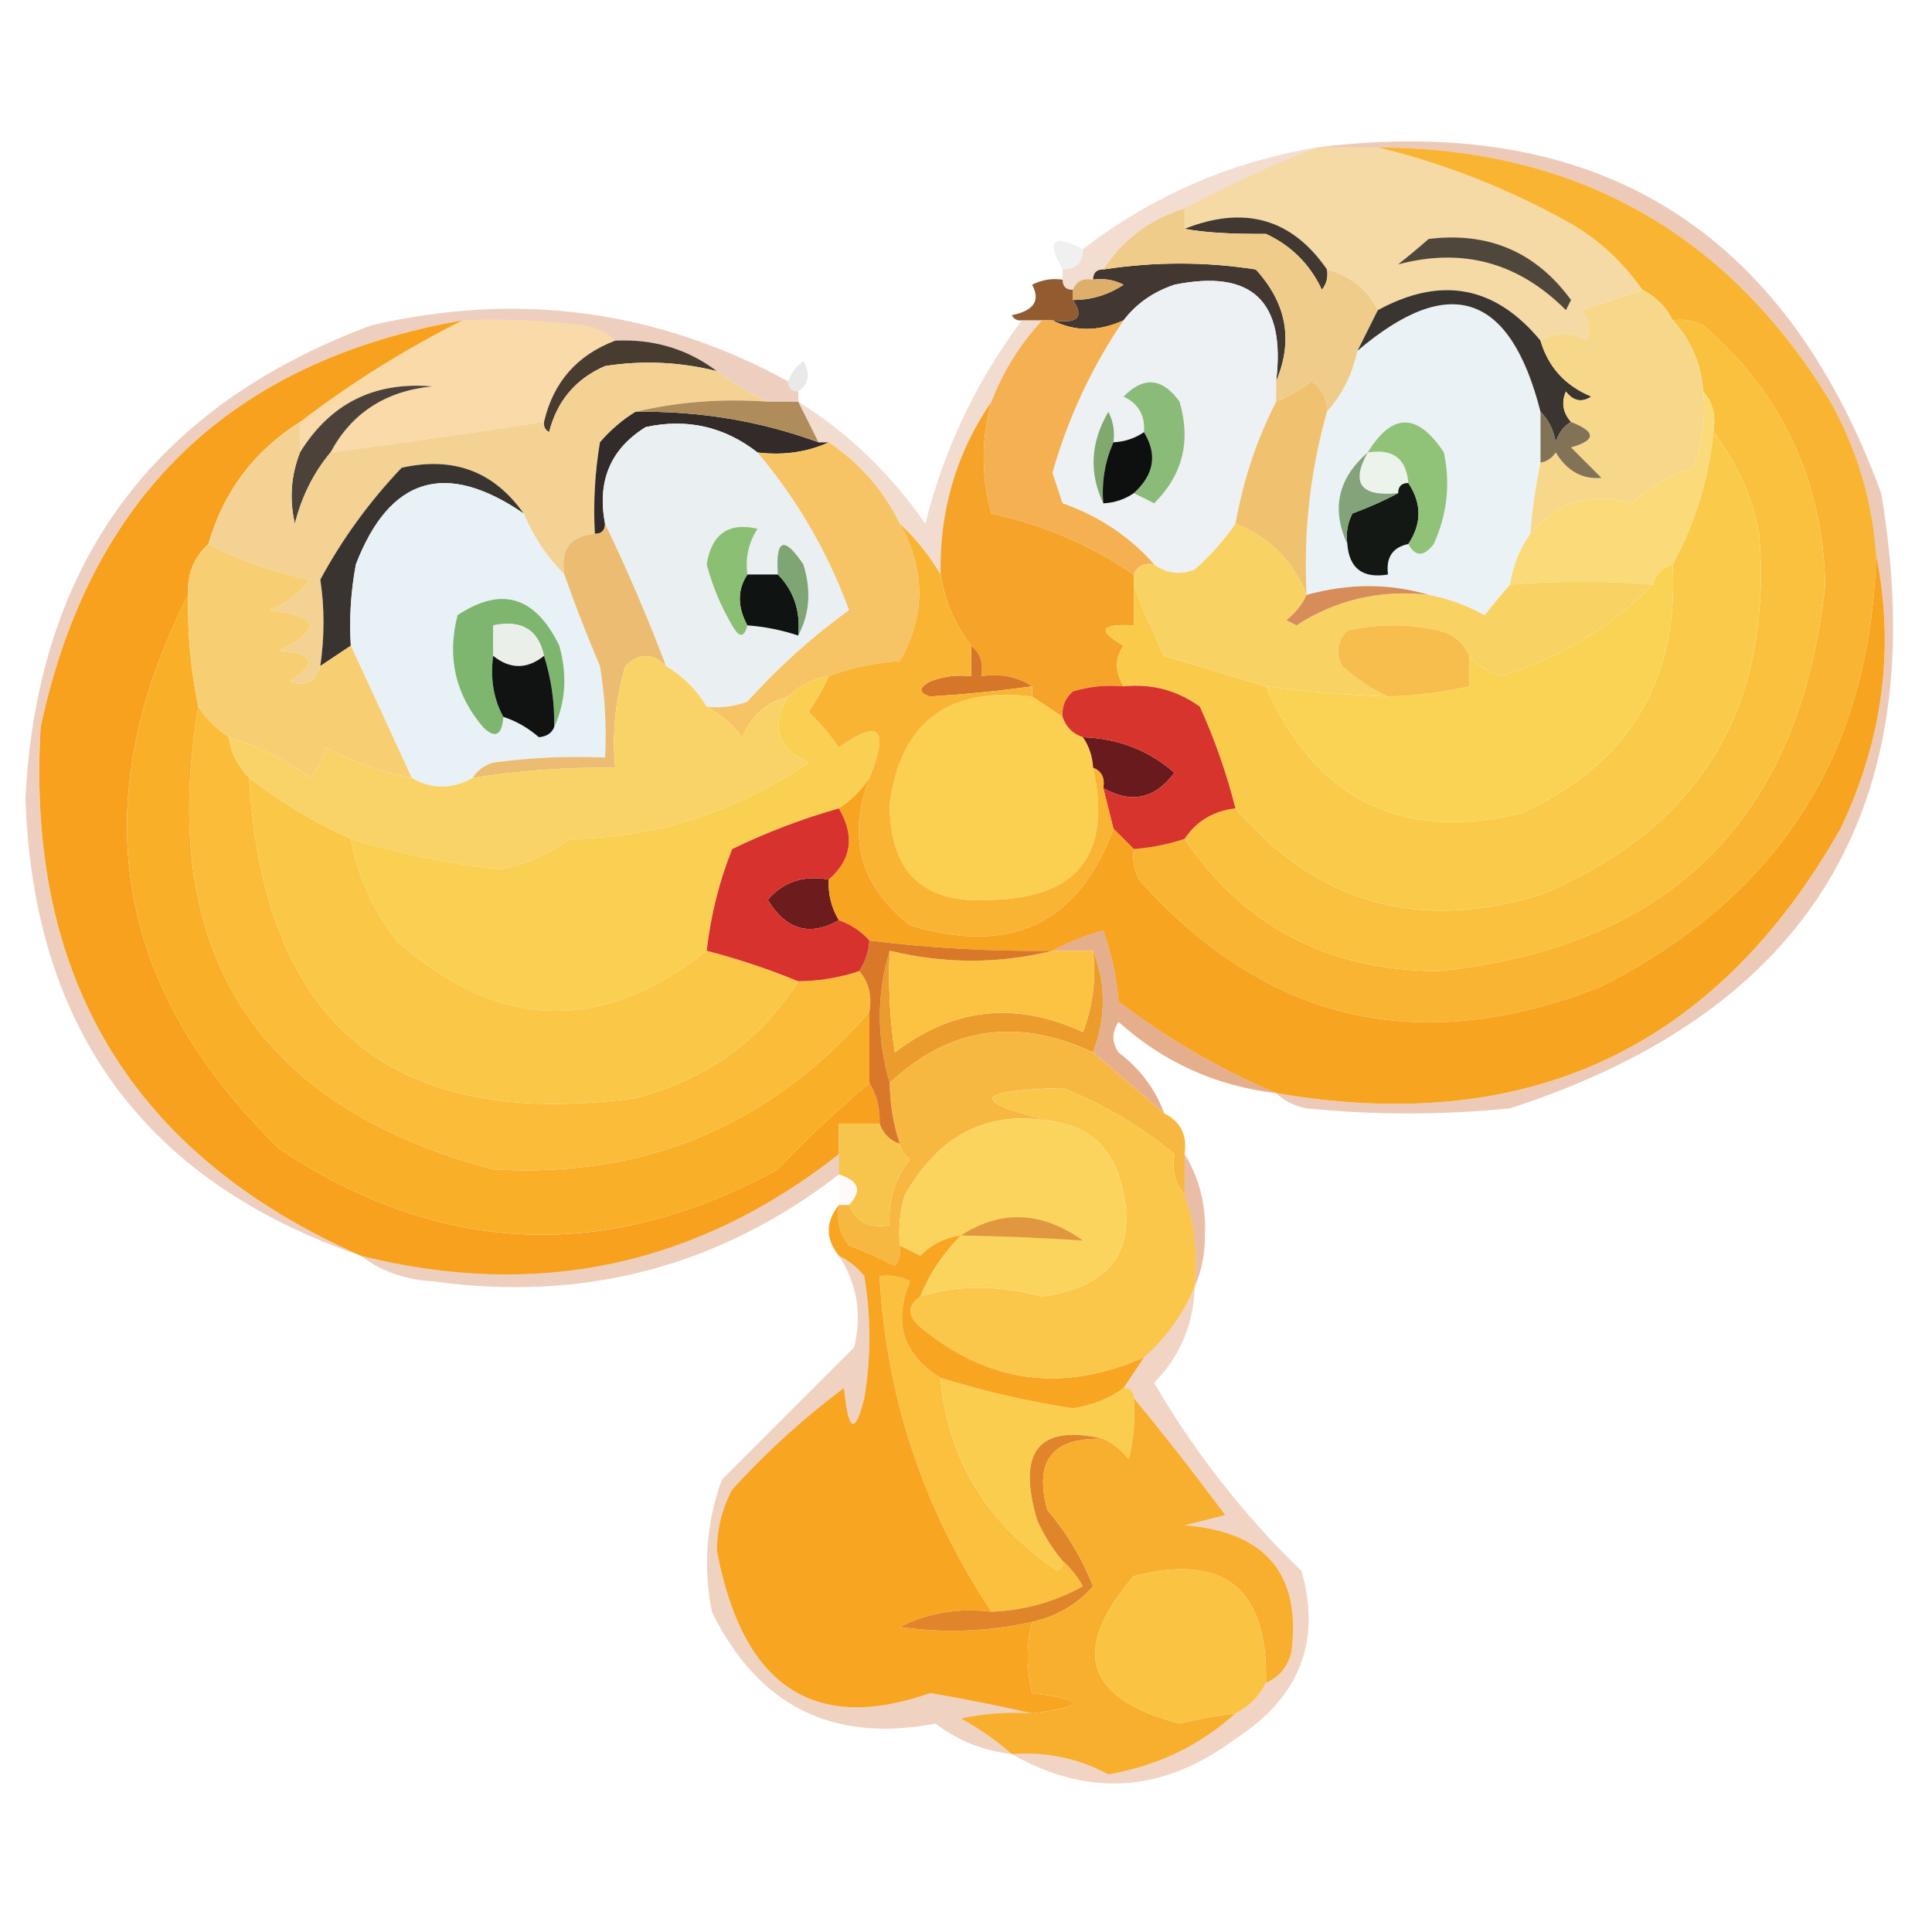
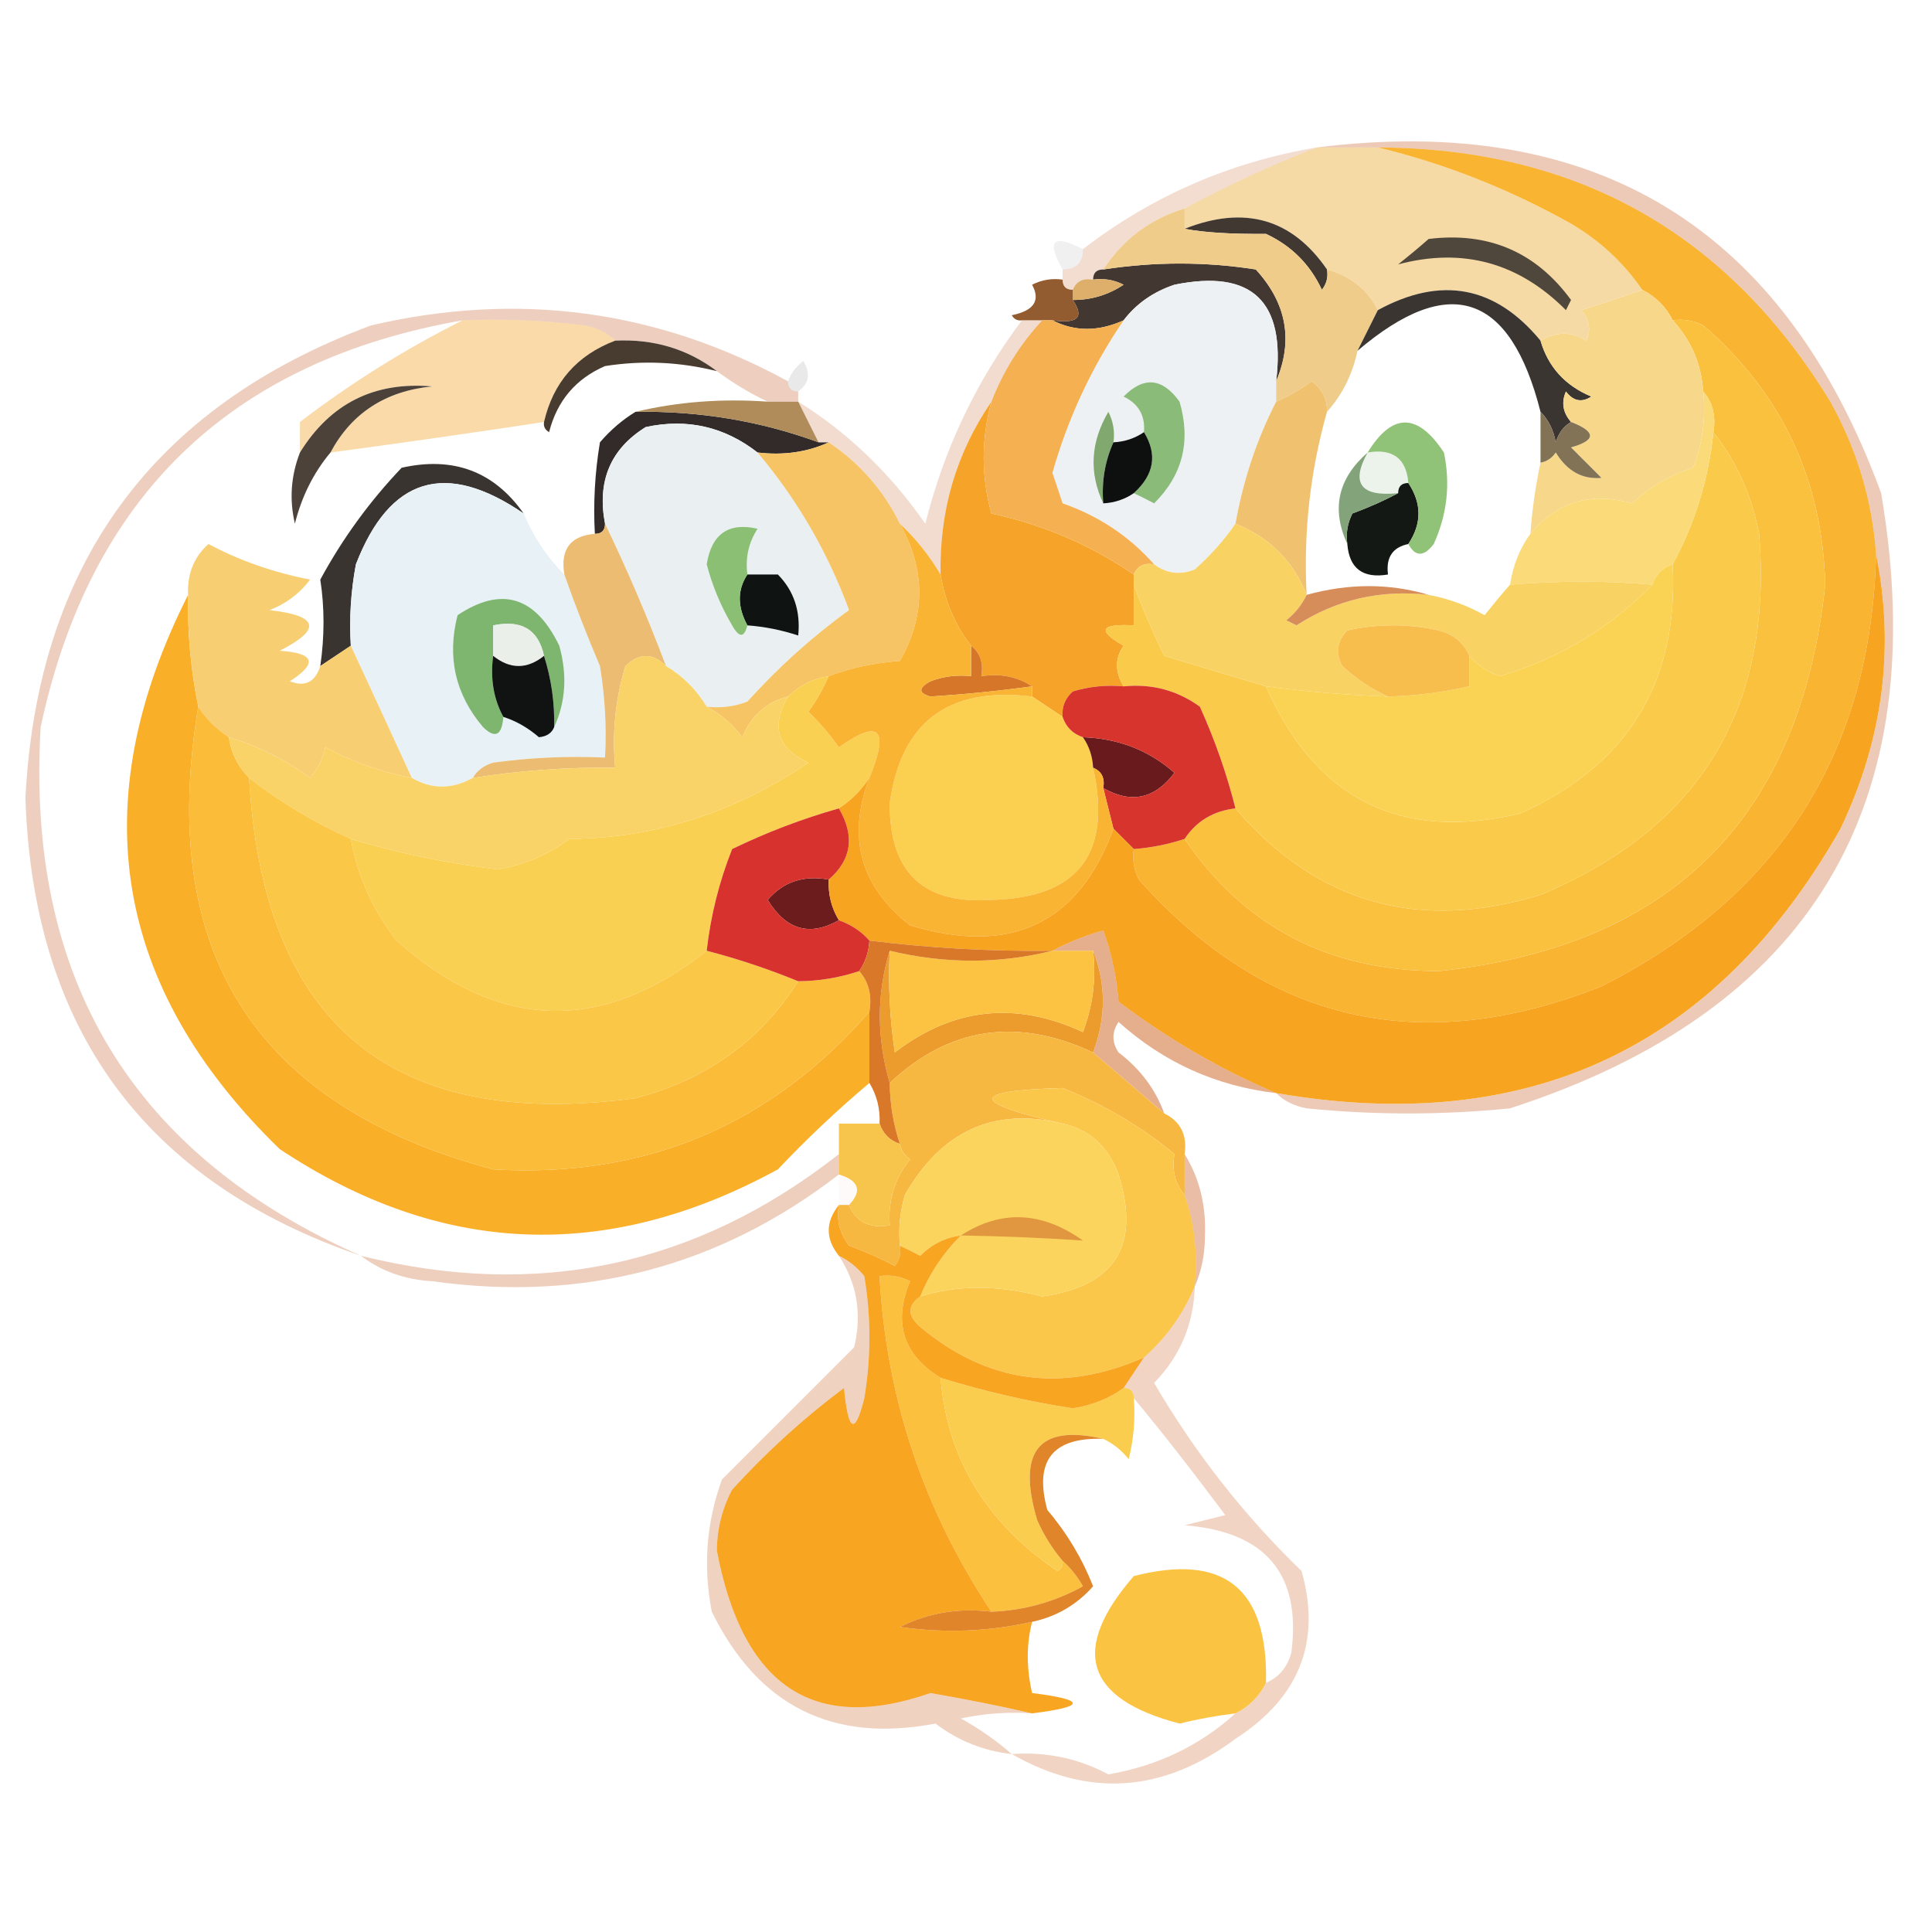
<svg xmlns="http://www.w3.org/2000/svg" version="1.1" width="190px" height="190px" style="shape-rendering:geometricPrecision; text-rendering:geometricPrecision; image-rendering:optimizeQuality; fill-rule:evenodd; clip-rule:evenodd">
  <g>
    <path style="opacity:1" fill="#f6daa5" d="M 129.5,14.5 C 131.5,14.5 133.5,14.5 135.5,14.5C 142.068,16.085 148.401,18.585 154.5,22C 157.331,23.666 159.664,25.832 161.5,28.5C 159.631,29.165 157.631,29.831 155.5,30.5C 156.326,31.451 156.492,32.451 156,33.5C 154.586,32.587 153.086,32.587 151.5,33.5C 147.052,28.108 141.719,27.108 135.5,30.5C 134.493,28.478 132.826,27.145 130.5,26.5C 127.062,21.502 122.395,20.169 116.5,22.5C 116.5,21.833 116.5,21.167 116.5,20.5C 120.778,18.192 125.111,16.192 129.5,14.5 Z" />
  </g>
  <g>
    <path style="opacity:0.212" fill="#c86028" d="M 129.5,14.5 C 125.111,16.192 120.778,18.192 116.5,20.5C 113.109,21.529 110.443,23.529 108.5,26.5C 107.833,26.5 107.5,26.833 107.5,27.5C 106.508,27.328 105.842,27.662 105.5,28.5C 104.833,28.5 104.5,28.167 104.5,27.5C 104.5,27.167 104.5,26.833 104.5,26.5C 105.833,26.5 106.5,25.833 106.5,24.5C 113.31,19.263 120.977,15.93 129.5,14.5 Z" />
  </g>
  <g>
    <path style="opacity:1" fill="#413831" d="M 130.5,26.5 C 130.631,27.239 130.464,27.906 130,28.5C 128.833,26 127,24.167 124.5,23C 121.054,23.032 118.387,22.865 116.5,22.5C 122.395,20.169 127.062,21.502 130.5,26.5 Z" />
  </g>
  <g>
    <path style="opacity:0.064" fill="#231f20" d="M 106.5,24.5 C 106.5,25.833 105.833,26.5 104.5,26.5C 102.876,23.642 103.543,22.975 106.5,24.5 Z" />
  </g>
  <g>
    <path style="opacity:1" fill="#50473c" d="M 140.5,23.5 C 146.38,22.776 151.047,24.776 154.5,29.5C 154.333,29.833 154.167,30.167 154,30.5C 149.34,25.817 143.84,24.317 137.5,26C 138.571,25.148 139.571,24.315 140.5,23.5 Z" />
  </g>
  <g>
    <path style="opacity:1" fill="#f9b532" d="M 135.5,14.5 C 155.048,14.569 169.881,22.902 180,39.5C 182.617,44.183 184.117,49.183 184.5,54.5C 184.012,73.957 175.012,88.123 157.5,97C 139.693,104.062 124.527,100.562 112,86.5C 111.517,85.552 111.351,84.552 111.5,83.5C 113.216,83.371 114.883,83.038 116.5,82.5C 122.381,91.154 130.715,95.487 141.5,95.5C 164.379,93.094 177.046,80.427 179.5,57.5C 179.233,47.18 175.233,38.68 167.5,32C 166.552,31.517 165.552,31.351 164.5,31.5C 163.833,30.167 162.833,29.167 161.5,28.5C 159.664,25.832 157.331,23.666 154.5,22C 148.401,18.585 142.068,16.085 135.5,14.5 Z" />
  </g>
  <g>
    <path style="opacity:1" fill="#433831" d="M 125.5,37.5 C 126.454,29.617 123.121,26.451 115.5,28C 113.416,28.697 111.749,29.864 110.5,31.5C 108.021,32.623 105.688,32.623 103.5,31.5C 105.993,31.869 106.66,31.203 105.5,29.5C 107.308,29.509 108.975,29.009 110.5,28C 109.552,27.517 108.552,27.351 107.5,27.5C 107.5,26.833 107.833,26.5 108.5,26.5C 113.548,25.725 118.548,25.725 123.5,26.5C 126.536,29.82 127.203,33.486 125.5,37.5 Z" />
  </g>
  <g>
    <path style="opacity:1" fill="#deaf6a" d="M 107.5,27.5 C 108.552,27.351 109.552,27.517 110.5,28C 108.975,29.009 107.308,29.509 105.5,29.5C 105.5,29.167 105.5,28.833 105.5,28.5C 105.842,27.662 106.508,27.328 107.5,27.5 Z" />
  </g>
  <g>
    <path style="opacity:1" fill="#edf1f3" d="M 125.5,37.5 C 125.5,38.167 125.5,38.833 125.5,39.5C 123.595,43.216 122.261,47.216 121.5,51.5C 120.404,53.103 119.07,54.603 117.5,56C 116.072,56.579 114.738,56.412 113.5,55.5C 111.065,52.745 108.065,50.745 104.5,49.5C 104.167,48.5 103.833,47.5 103.5,46.5C 105.033,41.103 107.366,36.103 110.5,31.5C 111.749,29.864 113.416,28.697 115.5,28C 123.121,26.451 126.454,29.617 125.5,37.5 Z" />
  </g>
  <g>
    <path style="opacity:1" fill="#935b30" d="M 104.5,27.5 C 104.5,28.167 104.833,28.5 105.5,28.5C 105.5,28.833 105.5,29.167 105.5,29.5C 106.66,31.203 105.993,31.869 103.5,31.5C 103.167,31.5 102.833,31.5 102.5,31.5C 101.833,31.5 101.167,31.5 100.5,31.5C 100.062,31.565 99.728,31.399 99.5,31C 101.679,30.558 102.345,29.558 101.5,28C 102.448,27.517 103.448,27.351 104.5,27.5 Z" />
  </g>
  <g>
    <path style="opacity:1" fill="#f0cc8a" d="M 116.5,20.5 C 116.5,21.167 116.5,21.833 116.5,22.5C 118.387,22.865 121.054,23.032 124.5,23C 127,24.167 128.833,26 130,28.5C 130.464,27.906 130.631,27.239 130.5,26.5C 132.826,27.145 134.493,28.478 135.5,30.5C 134.833,31.833 134.167,33.167 133.5,34.5C 133.008,36.819 132.008,38.819 130.5,40.5C 130.539,39.244 130.039,38.244 129,37.5C 127.887,38.305 126.721,38.972 125.5,39.5C 125.5,38.833 125.5,38.167 125.5,37.5C 127.203,33.486 126.536,29.82 123.5,26.5C 118.548,25.725 113.548,25.725 108.5,26.5C 110.443,23.529 113.109,21.529 116.5,20.5 Z" />
  </g>
  <g>
-     <path style="opacity:1" fill="#eaf2f6" d="M 151.5,40.5 C 151.5,42.167 151.5,43.833 151.5,45.5C 151.007,47.806 150.674,50.139 150.5,52.5C 149.463,53.93 148.796,55.597 148.5,57.5C 147.685,58.429 146.852,59.429 146,60.5C 144.275,59.536 142.441,58.869 140.5,58.5C 136.648,57.356 132.648,57.356 128.5,58.5C 128.177,52.364 128.844,46.364 130.5,40.5C 132.008,38.819 133.008,36.819 133.5,34.5C 142.53,26.811 148.53,28.811 151.5,40.5 Z" />
-   </g>
+     </g>
  <g>
    <path style="opacity:1" fill="#3b3532" d="M 151.5,33.5 C 152.254,36.091 153.921,37.924 156.5,39C 155.551,39.617 154.718,39.451 154,38.5C 153.53,39.577 153.697,40.577 154.5,41.5C 153.778,41.917 153.278,42.584 153,43.5C 152.768,42.263 152.268,41.263 151.5,40.5C 148.53,28.811 142.53,26.811 133.5,34.5C 134.167,33.167 134.833,31.833 135.5,30.5C 141.719,27.108 147.052,28.108 151.5,33.5 Z" />
  </g>
  <g>
    <path style="opacity:1" fill="#f9daa8" d="M 45.5,31.5 C 49.514,31.334 53.514,31.501 57.5,32C 58.737,32.232 59.737,32.732 60.5,33.5C 56.74,34.926 54.407,37.593 53.5,41.5C 46.47,42.568 39.47,43.568 32.5,44.5C 34.574,40.624 37.907,38.457 42.5,38C 36.816,37.509 32.482,39.675 29.5,44.5C 29.5,43.5 29.5,42.5 29.5,41.5C 34.53,37.653 39.863,34.32 45.5,31.5 Z" />
  </g>
  <g>
    <path style="opacity:0.328" fill="#c85e27" d="M 129.5,14.5 C 156.932,11.075 175.432,22.409 185,48.5C 190.211,79.265 178.044,99.432 148.5,109C 141.833,109.667 135.167,109.667 128.5,109C 127.263,108.768 126.263,108.268 125.5,107.5C 150.245,111.768 168.745,103.102 181,81.5C 185.19,72.716 186.356,63.715 184.5,54.5C 184.117,49.183 182.617,44.183 180,39.5C 169.881,22.902 155.048,14.569 135.5,14.5C 133.5,14.5 131.5,14.5 129.5,14.5 Z" />
  </g>
  <g>
    <path style="opacity:0.293" fill="#c85f28" d="M 77.5,37.5 C 77.5,38.167 77.833,38.5 78.5,38.5C 78.5,38.833 78.5,39.167 78.5,39.5C 77.5,39.5 76.5,39.5 75.5,39.5C 73.78,38.692 72.113,37.692 70.5,36.5C 67.619,34.32 64.286,33.32 60.5,33.5C 59.737,32.732 58.737,32.232 57.5,32C 53.514,31.501 49.514,31.334 45.5,31.5C 22.677,35.489 8.844,48.822 4,71.5C 2.536,96.261 13.036,113.594 35.5,123.5C 14.253,116.224 3.253,101.224 2.5,78.5C 3.666,55.509 15,40.009 36.5,32C 50.956,28.632 64.623,30.466 77.5,37.5 Z" />
  </g>
  <g>
-     <path style="opacity:1" fill="#f7a11e" d="M 45.5,31.5 C 39.863,34.32 34.53,37.653 29.5,41.5C 24.968,44.364 21.968,48.364 20.5,53.5C 19.069,54.78 18.402,56.447 18.5,58.5C 8.159,78.951 11.159,97.118 27.5,113C 43.342,123.524 59.675,124.19 76.5,115C 79.317,112.018 82.317,109.185 85.5,106.5C 86.234,107.708 86.567,109.041 86.5,110.5C 85.167,110.5 83.833,110.5 82.5,110.5C 82.5,111.5 82.5,112.5 82.5,113.5C 68.518,124.497 52.851,127.83 35.5,123.5C 13.036,113.594 2.536,96.261 4,71.5C 8.844,48.822 22.677,35.489 45.5,31.5 Z" />
-   </g>
+     </g>
  <g>
    <path style="opacity:1" fill="#483b30" d="M 60.5,33.5 C 64.286,33.32 67.619,34.32 70.5,36.5C 66.869,35.588 63.203,35.421 59.5,36C 56.619,37.251 54.786,39.417 54,42.5C 53.601,42.272 53.435,41.938 53.5,41.5C 54.407,37.593 56.74,34.926 60.5,33.5 Z" />
  </g>
  <g>
    <path style="opacity:0.1" fill="#221f1f" d="M 78.5,38.5 C 77.833,38.5 77.5,38.167 77.5,37.5C 77.783,36.711 78.283,36.044 79,35.5C 79.74,36.749 79.573,37.749 78.5,38.5 Z" />
  </g>
  <g>
    <path style="opacity:1" fill="#fac13f" d="M 164.5,31.5 C 165.552,31.351 166.552,31.517 167.5,32C 175.233,38.68 179.233,47.18 179.5,57.5C 177.046,80.427 164.379,93.094 141.5,95.5C 130.715,95.487 122.381,91.154 116.5,82.5C 117.659,80.75 119.326,79.75 121.5,79.5C 129.516,88.841 139.516,91.674 151.5,88C 167.206,81.434 174.372,69.6 173,52.5C 172.278,48.73 170.778,45.397 168.5,42.5C 168.768,40.901 168.434,39.568 167.5,38.5C 167.312,35.794 166.312,33.461 164.5,31.5 Z" />
  </g>
  <g>
    <path style="opacity:1" fill="#4c4239" d="M 32.5,44.5 C 30.837,46.493 29.67,48.826 29,51.5C 28.444,49.115 28.61,46.782 29.5,44.5C 32.482,39.675 36.816,37.509 42.5,38C 37.907,38.457 34.574,40.624 32.5,44.5 Z" />
  </g>
  <g>
-     <path style="opacity:1" fill="#f3d293" d="M 70.5,36.5 C 72.113,37.692 73.78,38.692 75.5,39.5C 70.968,39.182 66.634,39.515 62.5,40.5C 61.206,41.29 60.039,42.29 59,43.5C 58.502,46.482 58.335,49.482 58.5,52.5C 56.088,52.694 55.088,54.027 55.5,56.5C 53.782,54.777 52.449,52.777 51.5,50.5C 48.585,46.359 44.585,44.859 39.5,46C 36.344,49.312 33.677,52.979 31.5,57C 31.921,59.754 31.921,62.587 31.5,65.5C 30.998,67.085 29.998,67.585 28.5,67C 31.276,65.221 30.943,64.221 27.5,64C 31.682,61.88 31.348,60.547 26.5,60C 28.116,59.385 29.45,58.385 30.5,57C 26.891,56.299 23.558,55.132 20.5,53.5C 21.968,48.364 24.968,44.364 29.5,41.5C 29.5,42.5 29.5,43.5 29.5,44.5C 28.61,46.782 28.444,49.115 29,51.5C 29.67,48.826 30.837,46.493 32.5,44.5C 39.47,43.568 46.47,42.568 53.5,41.5C 53.435,41.938 53.601,42.272 54,42.5C 54.786,39.417 56.619,37.251 59.5,36C 63.203,35.421 66.869,35.588 70.5,36.5 Z" />
-   </g>
+     </g>
  <g>
    <path style="opacity:1" fill="#322b29" d="M 62.5,40.5 C 68.776,40.4 74.776,41.4 80.5,43.5C 80.833,43.5 81.167,43.5 81.5,43.5C 79.393,44.468 77.059,44.802 74.5,44.5C 71.229,41.955 67.562,41.121 63.5,42C 60.037,44.15 58.704,47.316 59.5,51.5C 59.5,52.167 59.167,52.5 58.5,52.5C 58.335,49.482 58.502,46.482 59,43.5C 60.039,42.29 61.206,41.29 62.5,40.5 Z" />
  </g>
  <g>
    <path style="opacity:1" fill="#af8c5a" d="M 62.5,40.5 C 66.634,39.515 70.968,39.182 75.5,39.5C 76.5,39.5 77.5,39.5 78.5,39.5C 79.167,40.833 79.833,42.167 80.5,43.5C 74.776,41.4 68.776,40.4 62.5,40.5 Z" />
  </g>
  <g>
    <path style="opacity:1" fill="#81a86f" d="M 109.5,43.5 C 108.659,45.379 108.325,47.379 108.5,49.5C 107.079,46.492 107.246,43.492 109,40.5C 109.483,41.448 109.649,42.448 109.5,43.5 Z" />
  </g>
  <g>
    <path style="opacity:1" fill="#8abb79" d="M 111.5,48.5 C 113.51,46.683 113.843,44.683 112.5,42.5C 112.64,40.876 111.973,39.71 110.5,39C 112.478,36.985 114.312,37.152 116,39.5C 117.14,43.389 116.307,46.722 113.5,49.5C 112.817,49.137 112.15,48.804 111.5,48.5 Z" />
  </g>
  <g>
    <path style="opacity:1" fill="#f7d88a" d="M 161.5,28.5 C 162.833,29.167 163.833,30.167 164.5,31.5C 166.312,33.461 167.312,35.794 167.5,38.5C 167.768,41.119 167.435,43.619 166.5,46C 164.22,46.703 162.22,47.869 160.5,49.5C 156.437,48.346 153.104,49.346 150.5,52.5C 150.674,50.139 151.007,47.806 151.5,45.5C 152.117,45.389 152.617,45.056 153,44.5C 154.113,46.329 155.613,47.163 157.5,47C 156.5,46 155.5,45 154.5,44C 156.986,43.295 156.986,42.462 154.5,41.5C 153.697,40.577 153.53,39.577 154,38.5C 154.718,39.451 155.551,39.617 156.5,39C 153.921,37.924 152.254,36.091 151.5,33.5C 153.086,32.587 154.586,32.587 156,33.5C 156.492,32.451 156.326,31.451 155.5,30.5C 157.631,29.831 159.631,29.165 161.5,28.5 Z" />
  </g>
  <g>
    <path style="opacity:1" fill="#0d100f" d="M 112.5,42.5 C 113.843,44.683 113.51,46.683 111.5,48.5C 110.609,49.11 109.609,49.443 108.5,49.5C 108.325,47.379 108.659,45.379 109.5,43.5C 110.609,43.443 111.609,43.11 112.5,42.5 Z" />
  </g>
  <g>
    <path style="opacity:1" fill="#ecf3eb" d="M 134.5,44.5 C 136.973,44.088 138.306,45.088 138.5,47.5C 137.833,47.5 137.5,47.833 137.5,48.5C 133.814,48.87 132.814,47.537 134.5,44.5 Z" />
  </g>
  <g>
    <path style="opacity:1" fill="#eaf0f2" d="M 74.5,44.5 C 78.392,49.114 81.392,54.281 83.5,60C 79.889,62.607 76.556,65.607 73.5,69C 72.207,69.49 70.873,69.657 69.5,69.5C 68.5,67.833 67.167,66.5 65.5,65.5C 63.676,60.675 61.676,56.008 59.5,51.5C 58.704,47.316 60.037,44.15 63.5,42C 67.562,41.121 71.229,41.955 74.5,44.5 Z" />
  </g>
  <g>
    <path style="opacity:1" fill="#f6a429" d="M 97.5,39.5 C 96.489,43.199 96.489,46.866 97.5,50.5C 102.601,51.601 107.268,53.601 111.5,56.5C 111.5,56.833 111.5,57.167 111.5,57.5C 111.5,58.833 111.5,60.167 111.5,61.5C 108.203,61.329 107.869,61.995 110.5,63.5C 109.637,64.726 109.637,66.06 110.5,67.5C 108.801,67.34 107.134,67.507 105.5,68C 104.748,68.671 104.414,69.504 104.5,70.5C 103.5,69.833 102.5,69.167 101.5,68.5C 101.5,68.167 101.5,67.833 101.5,67.5C 100.081,66.549 98.415,66.216 96.5,66.5C 96.737,65.209 96.404,64.209 95.5,63.5C 93.935,61.491 92.935,59.157 92.5,56.5C 92.375,50.217 94.042,44.55 97.5,39.5 Z" />
  </g>
  <g>
    <path style="opacity:1" fill="#827256" d="M 151.5,40.5 C 152.268,41.263 152.768,42.263 153,43.5C 153.278,42.584 153.778,41.917 154.5,41.5C 156.986,42.462 156.986,43.295 154.5,44C 155.5,45 156.5,46 157.5,47C 155.613,47.163 154.113,46.329 153,44.5C 152.617,45.056 152.117,45.389 151.5,45.5C 151.5,43.833 151.5,42.167 151.5,40.5 Z" />
  </g>
  <g>
    <path style="opacity:1" fill="#f0c270" d="M 130.5,40.5 C 128.844,46.364 128.177,52.364 128.5,58.5C 127.199,55.199 124.865,52.865 121.5,51.5C 122.261,47.216 123.595,43.216 125.5,39.5C 126.721,38.972 127.887,38.305 129,37.5C 130.039,38.244 130.539,39.244 130.5,40.5 Z" />
  </g>
  <g>
    <path style="opacity:1" fill="#f4b051" d="M 102.5,31.5 C 102.833,31.5 103.167,31.5 103.5,31.5C 105.688,32.623 108.021,32.623 110.5,31.5C 107.366,36.103 105.033,41.103 103.5,46.5C 103.833,47.5 104.167,48.5 104.5,49.5C 108.065,50.745 111.065,52.745 113.5,55.5C 112.508,55.328 111.842,55.662 111.5,56.5C 107.268,53.601 102.601,51.601 97.5,50.5C 96.489,46.866 96.489,43.199 97.5,39.5C 98.666,36.497 100.333,33.83 102.5,31.5 Z" />
  </g>
  <g>
    <path style="opacity:1" fill="#141815" d="M 138.5,47.5 C 139.833,49.5 139.833,51.5 138.5,53.5C 136.952,53.821 136.285,54.821 136.5,56.5C 134.027,56.912 132.694,55.912 132.5,53.5C 132.351,52.448 132.517,51.448 133,50.5C 134.622,49.901 136.122,49.234 137.5,48.5C 137.5,47.833 137.833,47.5 138.5,47.5 Z" />
  </g>
  <g>
    <path style="opacity:1" fill="#90c377" d="M 138.5,53.5 C 139.833,51.5 139.833,49.5 138.5,47.5C 138.306,45.088 136.973,44.088 134.5,44.5C 136.91,40.568 139.41,40.568 142,44.5C 142.652,47.594 142.318,50.594 141,53.5C 140.023,54.774 139.189,54.774 138.5,53.5 Z" />
  </g>
  <g>
    <path style="opacity:1" fill="#facb4b" d="M 168.5,42.5 C 170.778,45.397 172.278,48.73 173,52.5C 174.372,69.6 167.206,81.434 151.5,88C 139.516,91.674 129.516,88.841 121.5,79.5C 120.637,76.077 119.47,72.744 118,69.5C 115.772,67.887 113.272,67.22 110.5,67.5C 109.637,66.06 109.637,64.726 110.5,63.5C 107.869,61.995 108.203,61.329 111.5,61.5C 111.5,60.167 111.5,58.833 111.5,57.5C 112.34,59.792 113.34,62.125 114.5,64.5C 117.846,65.504 121.179,66.504 124.5,67.5C 129.406,78.62 137.74,82.787 149.5,80C 160.084,75.25 165.084,67.084 164.5,55.5C 166.702,51.431 168.035,47.097 168.5,42.5 Z" />
  </g>
  <g>
    <path style="opacity:1" fill="#83a37a" d="M 134.5,44.5 C 132.814,47.537 133.814,48.87 137.5,48.5C 136.122,49.234 134.622,49.901 133,50.5C 132.517,51.448 132.351,52.448 132.5,53.5C 130.91,50.056 131.576,47.056 134.5,44.5 Z" />
  </g>
  <g>
    <path style="opacity:1" fill="#3a3430" d="M 51.5,50.5 C 43.821,45.246 38.321,46.913 35,55.5C 34.503,58.146 34.336,60.813 34.5,63.5C 33.5,64.167 32.5,64.833 31.5,65.5C 31.921,62.587 31.921,59.754 31.5,57C 33.677,52.979 36.344,49.312 39.5,46C 44.585,44.859 48.585,46.359 51.5,50.5 Z" />
  </g>
  <g>
    <path style="opacity:1" fill="#e8f1f5" d="M 51.5,50.5 C 52.449,52.777 53.782,54.777 55.5,56.5C 56.562,59.516 57.729,62.516 59,65.5C 59.498,68.482 59.665,71.482 59.5,74.5C 55.818,74.335 52.152,74.501 48.5,75C 47.584,75.278 46.917,75.778 46.5,76.5C 44.451,77.641 42.451,77.641 40.5,76.5C 38.491,72.124 36.491,67.79 34.5,63.5C 34.336,60.813 34.503,58.146 35,55.5C 38.321,46.913 43.821,45.246 51.5,50.5 Z" />
  </g>
  <g>
    <path style="opacity:0.216" fill="#c55f27" d="M 100.5,31.5 C 101.167,31.5 101.833,31.5 102.5,31.5C 100.333,33.83 98.666,36.497 97.5,39.5C 94.042,44.55 92.375,50.217 92.5,56.5C 91.407,54.651 90.074,52.984 88.5,51.5C 86.883,48.216 84.55,45.549 81.5,43.5C 81.167,43.5 80.833,43.5 80.5,43.5C 79.833,42.167 79.167,40.833 78.5,39.5C 83.367,42.529 87.534,46.529 91,51.5C 92.843,44.149 96.01,37.482 100.5,31.5 Z" />
  </g>
  <g>
    <path style="opacity:1" fill="#fada79" d="M 167.5,38.5 C 168.434,39.568 168.768,40.901 168.5,42.5C 168.035,47.097 166.702,51.431 164.5,55.5C 163.5,55.833 162.833,56.5 162.5,57.5C 157.942,57.105 153.275,57.105 148.5,57.5C 148.796,55.597 149.463,53.93 150.5,52.5C 153.104,49.346 156.437,48.346 160.5,49.5C 162.22,47.869 164.22,46.703 166.5,46C 167.435,43.619 167.768,41.119 167.5,38.5 Z" />
  </g>
  <g>
    <path style="opacity:1" fill="#f6c365" d="M 81.5,43.5 C 84.55,45.549 86.883,48.216 88.5,51.5C 91.034,56.037 91.034,60.537 88.5,65C 85.964,65.186 83.631,65.686 81.5,66.5C 79.938,66.733 78.605,67.4 77.5,68.5C 75.376,69.031 73.876,70.365 73,72.5C 72.015,71.186 70.848,70.186 69.5,69.5C 70.873,69.657 72.207,69.49 73.5,69C 76.556,65.607 79.889,62.607 83.5,60C 81.392,54.281 78.392,49.114 74.5,44.5C 77.059,44.802 79.393,44.468 81.5,43.5 Z" />
  </g>
  <g>
    <path style="opacity:1" fill="#ebbc71" d="M 59.5,51.5 C 61.676,56.008 63.676,60.675 65.5,65.5C 64.198,64.193 62.865,64.193 61.5,65.5C 60.513,68.768 60.18,72.102 60.5,75.5C 55.797,75.437 51.13,75.77 46.5,76.5C 46.917,75.778 47.584,75.278 48.5,75C 52.152,74.501 55.818,74.335 59.5,74.5C 59.665,71.482 59.498,68.482 59,65.5C 57.729,62.516 56.562,59.516 55.5,56.5C 55.088,54.027 56.088,52.694 58.5,52.5C 59.167,52.5 59.5,52.167 59.5,51.5 Z" />
  </g>
  <g>
    <path style="opacity:1" fill="#0f1311" d="M 73.5,56.5 C 74.5,56.5 75.5,56.5 76.5,56.5C 78.074,58.102 78.741,60.102 78.5,62.5C 76.883,61.962 75.216,61.629 73.5,61.5C 72.506,59.666 72.506,57.999 73.5,56.5 Z" />
  </g>
  <g>
    <path style="opacity:1" fill="#f9d264" d="M 121.5,51.5 C 124.865,52.865 127.199,55.199 128.5,58.5C 128.047,59.458 127.381,60.292 126.5,61C 126.833,61.167 127.167,61.333 127.5,61.5C 131.426,58.963 135.759,57.963 140.5,58.5C 142.441,58.869 144.275,59.536 146,60.5C 146.852,59.429 147.685,58.429 148.5,57.5C 153.275,57.105 157.942,57.105 162.5,57.5C 158.356,61.747 153.356,64.747 147.5,66.5C 146.261,66.058 145.261,65.391 144.5,64.5C 143.942,63.21 142.942,62.377 141.5,62C 138.5,61.333 135.5,61.333 132.5,62C 131.483,63.05 131.316,64.216 132,65.5C 133.409,66.781 134.909,67.781 136.5,68.5C 132.481,68.354 128.481,68.021 124.5,67.5C 121.179,66.504 117.846,65.504 114.5,64.5C 113.34,62.125 112.34,59.792 111.5,57.5C 111.5,57.167 111.5,56.833 111.5,56.5C 111.842,55.662 112.508,55.328 113.5,55.5C 114.738,56.412 116.072,56.579 117.5,56C 119.07,54.603 120.404,53.103 121.5,51.5 Z" />
  </g>
  <g>
    <path style="opacity:1" fill="#fad355" d="M 164.5,55.5 C 165.084,67.084 160.084,75.25 149.5,80C 137.74,82.787 129.406,78.62 124.5,67.5C 128.481,68.021 132.481,68.354 136.5,68.5C 139.206,68.425 141.873,68.092 144.5,67.5C 144.5,66.5 144.5,65.5 144.5,64.5C 145.261,65.391 146.261,66.058 147.5,66.5C 153.356,64.747 158.356,61.747 162.5,57.5C 162.833,56.5 163.5,55.833 164.5,55.5 Z" />
  </g>
  <g>
-     <path style="opacity:1" fill="#7ea573" d="M 78.5,62.5 C 78.741,60.102 78.074,58.102 76.5,56.5C 76.259,53.001 77.092,52.668 79,55.5C 79.796,58.038 79.629,60.372 78.5,62.5 Z" />
-   </g>
+     </g>
  <g>
    <path style="opacity:1" fill="#8abf74" d="M 73.5,56.5 C 72.506,57.999 72.506,59.666 73.5,61.5C 73.19,62.738 72.69,62.738 72,61.5C 70.888,59.61 70.054,57.61 69.5,55.5C 69.98,52.508 71.647,51.341 74.5,52C 73.62,53.356 73.287,54.856 73.5,56.5 Z" />
  </g>
  <g>
    <path style="opacity:1" fill="#d78d59" d="M 140.5,58.5 C 135.759,57.963 131.426,58.963 127.5,61.5C 127.167,61.333 126.833,61.167 126.5,61C 127.381,60.292 128.047,59.458 128.5,58.5C 132.648,57.356 136.648,57.356 140.5,58.5 Z" />
  </g>
  <g>
    <path style="opacity:1" fill="#f8be4d" d="M 144.5,64.5 C 144.5,65.5 144.5,66.5 144.5,67.5C 141.873,68.092 139.206,68.425 136.5,68.5C 134.909,67.781 133.409,66.781 132,65.5C 131.316,64.216 131.483,63.05 132.5,62C 135.5,61.333 138.5,61.333 141.5,62C 142.942,62.377 143.942,63.21 144.5,64.5 Z" />
  </g>
  <g>
    <path style="opacity:1" fill="#7eb56f" d="M 54.5,71.5 C 54.552,69.097 54.219,66.764 53.5,64.5C 52.952,61.916 51.285,60.916 48.5,61.5C 48.5,62.5 48.5,63.5 48.5,64.5C 48.205,66.735 48.539,68.735 49.5,70.5C 49.361,72.337 48.694,72.67 47.5,71.5C 44.778,68.29 43.944,64.624 45,60.5C 49.31,57.634 52.643,58.634 55,63.5C 55.801,66.367 55.634,69.034 54.5,71.5 Z" />
  </g>
  <g>
    <path style="opacity:1" fill="#eaefe9" d="M 53.5,64.5 C 51.833,65.833 50.167,65.833 48.5,64.5C 48.5,63.5 48.5,62.5 48.5,61.5C 51.285,60.916 52.952,61.916 53.5,64.5 Z" />
  </g>
  <g>
    <path style="opacity:1" fill="#101312" d="M 48.5,64.5 C 50.167,65.833 51.833,65.833 53.5,64.5C 54.219,66.764 54.552,69.097 54.5,71.5C 54.265,72.097 53.765,72.43 53,72.5C 51.923,71.57 50.756,70.904 49.5,70.5C 48.539,68.735 48.205,66.735 48.5,64.5 Z" />
  </g>
  <g>
    <path style="opacity:1" fill="#d67628" d="M 95.5,63.5 C 96.404,64.209 96.737,65.209 96.5,66.5C 98.415,66.216 100.081,66.549 101.5,67.5C 98.228,67.949 94.895,68.282 91.5,68.5C 90.304,68.154 90.304,67.654 91.5,67C 92.793,66.51 94.127,66.343 95.5,66.5C 95.5,65.5 95.5,64.5 95.5,63.5 Z" />
  </g>
  <g>
    <path style="opacity:1" fill="#faaf29" d="M 18.5,58.5 C 18.423,62.215 18.756,65.882 19.5,69.5C 15.46,93.617 25.127,108.784 48.5,115C 63.398,115.882 75.731,110.716 85.5,99.5C 85.5,101.833 85.5,104.167 85.5,106.5C 82.317,109.185 79.317,112.018 76.5,115C 59.675,124.19 43.342,123.524 27.5,113C 11.159,97.118 8.159,78.951 18.5,58.5 Z" />
  </g>
  <g>
    <path style="opacity:1" fill="#f8ce72" d="M 20.5,53.5 C 23.558,55.132 26.891,56.299 30.5,57C 29.45,58.385 28.116,59.385 26.5,60C 31.348,60.547 31.682,61.88 27.5,64C 30.943,64.221 31.276,65.221 28.5,67C 29.998,67.585 30.998,67.085 31.5,65.5C 32.5,64.833 33.5,64.167 34.5,63.5C 36.491,67.79 38.491,72.124 40.5,76.5C 37.523,75.936 34.69,74.936 32,73.5C 31.751,74.624 31.251,75.624 30.5,76.5C 28.045,74.703 25.378,73.37 22.5,72.5C 21.272,71.694 20.272,70.694 19.5,69.5C 18.756,65.882 18.423,62.215 18.5,58.5C 18.402,56.447 19.069,54.78 20.5,53.5 Z" />
  </g>
  <g>
    <path style="opacity:1" fill="#fbcf4f" d="M 101.5,68.5 C 102.5,69.167 103.5,69.833 104.5,70.5C 104.833,71.5 105.5,72.167 106.5,72.5C 107.11,73.391 107.443,74.391 107.5,75.5C 109.367,83.956 106.034,88.29 97.5,88.5C 90.798,88.954 87.465,85.787 87.5,79C 88.597,71.004 93.263,67.504 101.5,68.5 Z" />
  </g>
  <g>
    <path style="opacity:1" fill="#691a1c" d="M 106.5,72.5 C 109.987,72.622 112.987,73.789 115.5,76C 113.573,78.566 111.24,79.066 108.5,77.5C 108.672,76.508 108.338,75.842 107.5,75.5C 107.443,74.391 107.11,73.391 106.5,72.5 Z" />
  </g>
  <g>
    <path style="opacity:1" fill="#fabc39" d="M 19.5,69.5 C 20.272,70.694 21.272,71.694 22.5,72.5C 22.733,74.062 23.399,75.395 24.5,76.5C 25.884,100.723 38.55,111.223 62.5,108C 69.457,106.179 74.791,102.346 78.5,96.5C 80.565,96.483 82.565,96.15 84.5,95.5C 85.434,96.568 85.768,97.901 85.5,99.5C 75.731,110.716 63.398,115.882 48.5,115C 25.127,108.784 15.46,93.617 19.5,69.5 Z" />
  </g>
  <g>
    <path style="opacity:1" fill="#f9d367" d="M 65.5,65.5 C 67.167,66.5 68.5,67.833 69.5,69.5C 70.848,70.186 72.015,71.186 73,72.5C 73.876,70.365 75.376,69.031 77.5,68.5C 75.775,71.437 76.441,73.603 79.5,75C 72.214,79.933 64.381,82.433 56,82.5C 53.902,84.049 51.568,85.049 49,85.5C 44.043,84.913 39.21,83.913 34.5,82.5C 30.905,80.898 27.571,78.898 24.5,76.5C 23.399,75.395 22.733,74.062 22.5,72.5C 25.378,73.37 28.045,74.703 30.5,76.5C 31.251,75.624 31.751,74.624 32,73.5C 34.69,74.936 37.523,75.936 40.5,76.5C 42.451,77.641 44.451,77.641 46.5,76.5C 51.13,75.77 55.797,75.437 60.5,75.5C 60.18,72.102 60.513,68.768 61.5,65.5C 62.865,64.193 64.198,64.193 65.5,65.5 Z" />
  </g>
  <g>
    <path style="opacity:1" fill="#fad053" d="M 81.5,66.5 C 80.972,67.721 80.305,68.887 79.5,70C 80.618,71.074 81.618,72.24 82.5,73.5C 86.488,70.662 87.488,71.662 85.5,76.5C 84.728,77.694 83.728,78.694 82.5,79.5C 78.884,80.523 75.384,81.857 72,83.5C 70.722,86.721 69.889,90.054 69.5,93.5C 59.132,101.704 48.965,101.371 39,92.5C 36.682,89.531 35.182,86.198 34.5,82.5C 39.21,83.913 44.043,84.913 49,85.5C 51.568,85.049 53.902,84.049 56,82.5C 64.381,82.433 72.214,79.933 79.5,75C 76.441,73.603 75.775,71.437 77.5,68.5C 78.605,67.4 79.938,66.733 81.5,66.5 Z" />
  </g>
  <g>
    <path style="opacity:1" fill="#d7342d" d="M 110.5,67.5 C 113.272,67.22 115.772,67.887 118,69.5C 119.47,72.744 120.637,76.077 121.5,79.5C 119.326,79.75 117.659,80.75 116.5,82.5C 114.883,83.038 113.216,83.371 111.5,83.5C 110.833,82.833 110.167,82.167 109.5,81.5C 109.167,80.167 108.833,78.833 108.5,77.5C 111.24,79.066 113.573,78.566 115.5,76C 112.987,73.789 109.987,72.622 106.5,72.5C 105.5,72.167 104.833,71.5 104.5,70.5C 104.414,69.504 104.748,68.671 105.5,68C 107.134,67.507 108.801,67.34 110.5,67.5 Z" />
  </g>
  <g>
    <path style="opacity:1" fill="#fac747" d="M 24.5,76.5 C 27.571,78.898 30.905,80.898 34.5,82.5C 35.182,86.198 36.682,89.531 39,92.5C 48.965,101.371 59.132,101.704 69.5,93.5C 72.574,94.302 75.574,95.302 78.5,96.5C 74.791,102.346 69.457,106.179 62.5,108C 38.55,111.223 25.884,100.723 24.5,76.5 Z" />
  </g>
  <g>
    <path style="opacity:1" fill="#6c1c1d" d="M 81.5,86.5 C 81.433,87.959 81.766,89.292 82.5,90.5C 79.633,92.121 77.3,91.454 75.5,88.5C 77.022,86.718 79.022,86.051 81.5,86.5 Z" />
  </g>
  <g>
    <path style="opacity:1" fill="#f9b433" d="M 88.5,51.5 C 90.074,52.984 91.407,54.651 92.5,56.5C 92.935,59.157 93.935,61.491 95.5,63.5C 95.5,64.5 95.5,65.5 95.5,66.5C 94.127,66.343 92.793,66.51 91.5,67C 90.304,67.654 90.304,68.154 91.5,68.5C 94.895,68.282 98.228,67.949 101.5,67.5C 101.5,67.833 101.5,68.167 101.5,68.5C 93.263,67.504 88.597,71.004 87.5,79C 87.465,85.787 90.798,88.954 97.5,88.5C 106.034,88.29 109.367,83.956 107.5,75.5C 108.338,75.842 108.672,76.508 108.5,77.5C 108.833,78.833 109.167,80.167 109.5,81.5C 106.08,90.834 99.413,94 89.5,91C 84.611,87.177 83.277,82.344 85.5,76.5C 87.488,71.662 86.488,70.662 82.5,73.5C 81.618,72.24 80.618,71.074 79.5,70C 80.305,68.887 80.972,67.721 81.5,66.5C 83.631,65.686 85.964,65.186 88.5,65C 91.034,60.537 91.034,56.037 88.5,51.5 Z" />
  </g>
  <g>
    <path style="opacity:1" fill="#f7a421" d="M 184.5,54.5 C 186.356,63.715 185.19,72.716 181,81.5C 168.745,103.102 150.245,111.768 125.5,107.5C 120.019,105.172 114.853,102.172 110,98.5C 109.814,96.1 109.314,93.766 108.5,91.5C 106.664,92.028 104.997,92.694 103.5,93.5C 97.471,93.575 91.471,93.241 85.5,92.5C 84.71,91.599 83.71,90.932 82.5,90.5C 81.766,89.292 81.433,87.959 81.5,86.5C 83.753,84.55 84.086,82.216 82.5,79.5C 83.728,78.694 84.728,77.694 85.5,76.5C 83.277,82.344 84.611,87.177 89.5,91C 99.413,94 106.08,90.834 109.5,81.5C 110.167,82.167 110.833,82.833 111.5,83.5C 111.351,84.552 111.517,85.552 112,86.5C 124.527,100.562 139.693,104.062 157.5,97C 175.012,88.123 184.012,73.957 184.5,54.5 Z" />
  </g>
  <g>
    <path style="opacity:1" fill="#d7322d" d="M 82.5,79.5 C 84.086,82.216 83.753,84.55 81.5,86.5C 79.022,86.051 77.022,86.718 75.5,88.5C 77.3,91.454 79.633,92.121 82.5,90.5C 83.71,90.932 84.71,91.599 85.5,92.5C 85.443,93.609 85.11,94.609 84.5,95.5C 82.565,96.15 80.565,96.483 78.5,96.5C 75.574,95.302 72.574,94.302 69.5,93.5C 69.889,90.054 70.722,86.721 72,83.5C 75.384,81.857 78.884,80.523 82.5,79.5 Z" />
  </g>
  <g>
    <path style="opacity:0.521" fill="#ce6727" d="M 125.5,107.5 C 119.588,106.808 114.422,104.474 110,100.5C 109.333,101.5 109.333,102.5 110,103.5C 112.127,105.114 113.627,107.114 114.5,109.5C 112.167,107.5 109.833,105.5 107.5,103.5C 108.782,100.064 108.782,96.731 107.5,93.5C 106.167,93.5 104.833,93.5 103.5,93.5C 104.997,92.694 106.664,92.028 108.5,91.5C 109.314,93.766 109.814,96.1 110,98.5C 114.853,102.172 120.019,105.172 125.5,107.5 Z" />
  </g>
  <g>
    <path style="opacity:1" fill="#ec9c2d" d="M 87.5,93.5 C 87.335,96.85 87.502,100.183 88,103.5C 93.723,99.098 99.89,98.431 106.5,101.5C 107.48,98.913 107.813,96.247 107.5,93.5C 108.782,96.731 108.782,100.064 107.5,103.5C 100.011,100.005 93.345,101.005 87.5,106.5C 86.206,102.066 86.206,97.733 87.5,93.5 Z" />
  </g>
  <g>
    <path style="opacity:1" fill="#fbc341" d="M 87.5,93.5 C 92.933,94.802 98.266,94.802 103.5,93.5C 104.833,93.5 106.167,93.5 107.5,93.5C 107.813,96.247 107.48,98.913 106.5,101.5C 99.89,98.431 93.723,99.098 88,103.5C 87.502,100.183 87.335,96.85 87.5,93.5 Z" />
  </g>
  <g>
    <path style="opacity:1" fill="#f7b842" d="M 107.5,103.5 C 109.833,105.5 112.167,107.5 114.5,109.5C 116.104,110.287 116.771,111.62 116.5,113.5C 116.5,114.833 116.5,116.167 116.5,117.5C 115.566,116.432 115.232,115.099 115.5,113.5C 112.274,110.814 108.608,108.648 104.5,107C 95.321,107.247 95.321,108.414 104.5,110.5C 97.771,108.864 92.605,111.197 89,117.5C 88.507,119.134 88.34,120.801 88.5,122.5C 88.631,123.239 88.464,123.906 88,124.5C 86.559,123.74 85.059,123.074 83.5,122.5C 82.571,121.311 82.238,119.978 82.5,118.5C 82.833,118.5 83.167,118.5 83.5,118.5C 84.183,120.176 85.517,120.843 87.5,120.5C 87.317,118.064 87.984,115.897 89.5,114C 88.944,113.617 88.611,113.117 88.5,112.5C 87.85,110.565 87.517,108.565 87.5,106.5C 93.345,101.005 100.011,100.005 107.5,103.5 Z" />
  </g>
  <g>
    <path style="opacity:1" fill="#d87828" d="M 85.5,92.5 C 91.471,93.241 97.471,93.575 103.5,93.5C 98.266,94.802 92.933,94.802 87.5,93.5C 86.206,97.733 86.206,102.066 87.5,106.5C 87.517,108.565 87.85,110.565 88.5,112.5C 87.5,112.167 86.833,111.5 86.5,110.5C 86.567,109.041 86.234,107.708 85.5,106.5C 85.5,104.167 85.5,101.833 85.5,99.5C 85.768,97.901 85.434,96.568 84.5,95.5C 85.11,94.609 85.443,93.609 85.5,92.5 Z" />
  </g>
  <g>
    <path style="opacity:1" fill="#fbc74b" d="M 116.5,117.5 C 117.477,120.287 117.81,123.287 117.5,126.5C 116.372,129.212 114.706,131.545 112.5,133.5C 104.471,137.024 97.138,136.024 90.5,130.5C 89.224,129.386 89.224,128.386 90.5,127.5C 94.137,126.361 98.137,126.361 102.5,127.5C 109.684,126.475 112.184,122.475 110,115.5C 109.002,112.766 107.168,111.099 104.5,110.5C 95.321,108.414 95.321,107.247 104.5,107C 108.608,108.648 112.274,110.814 115.5,113.5C 115.232,115.099 115.566,116.432 116.5,117.5 Z" />
  </g>
  <g>
    <path style="opacity:1" fill="#f7c54b" d="M 86.5,110.5 C 86.833,111.5 87.5,112.167 88.5,112.5C 88.611,113.117 88.944,113.617 89.5,114C 87.984,115.897 87.317,118.064 87.5,120.5C 85.517,120.843 84.183,120.176 83.5,118.5C 84.815,117.105 84.481,116.105 82.5,115.5C 82.5,114.833 82.5,114.167 82.5,113.5C 82.5,112.5 82.5,111.5 82.5,110.5C 83.833,110.5 85.167,110.5 86.5,110.5 Z" />
  </g>
  <g>
    <path style="opacity:1" fill="#fbd45d" d="M 104.5,110.5 C 107.168,111.099 109.002,112.766 110,115.5C 112.184,122.475 109.684,126.475 102.5,127.5C 98.137,126.361 94.137,126.361 90.5,127.5C 91.415,125.246 92.748,123.246 94.5,121.5C 92.956,121.703 91.622,122.37 90.5,123.5C 89.817,123.137 89.15,122.804 88.5,122.5C 88.34,120.801 88.507,119.134 89,117.5C 92.605,111.197 97.771,108.864 104.5,110.5 Z" />
  </g>
  <g>
    <path style="opacity:0.031" fill="#c95f29" d="M 82.5,115.5 C 84.481,116.105 84.815,117.105 83.5,118.5C 83.167,118.5 82.833,118.5 82.5,118.5C 82.5,117.5 82.5,116.5 82.5,115.5 Z" />
  </g>
  <g>
    <path style="opacity:0.303" fill="#c85e27" d="M 82.5,113.5 C 82.5,114.167 82.5,114.833 82.5,115.5C 70.731,124.584 57.398,128.084 42.5,126C 39.809,125.844 37.476,125.011 35.5,123.5C 52.851,127.83 68.518,124.497 82.5,113.5 Z" />
  </g>
  <g>
    <path style="opacity:0.408" fill="#c95e27" d="M 116.5,113.5 C 117.952,115.848 118.618,118.514 118.5,121.5C 118.493,123.369 118.16,125.036 117.5,126.5C 117.81,123.287 117.477,120.287 116.5,117.5C 116.5,116.167 116.5,114.833 116.5,113.5 Z" />
  </g>
  <g>
    <path style="opacity:1" fill="#e0973f" d="M 94.5,121.5 C 98.434,118.953 102.435,119.119 106.5,122C 102.559,121.733 98.559,121.566 94.5,121.5 Z" />
  </g>
  <g>
    <path style="opacity:1" fill="#fbc03d" d="M 92.5,135.5 C 93.15,143.422 96.983,149.755 104,154.5C 104.399,154.272 104.565,153.938 104.5,153.5C 105.267,154.172 105.934,155.005 106.5,156C 103.688,157.549 100.688,158.382 97.5,158.5C 90.818,148.453 87.151,137.453 86.5,125.5C 87.552,125.351 88.552,125.517 89.5,126C 87.808,130.057 88.808,133.224 92.5,135.5 Z" />
  </g>
  <g>
    <path style="opacity:1" fill="#facd4e" d="M 92.5,135.5 C 96.738,136.819 101.071,137.819 105.5,138.5C 107.422,138.199 109.088,137.533 110.5,136.5C 111.167,136.5 111.5,136.833 111.5,137.5C 111.662,139.527 111.495,141.527 111,143.5C 110.292,142.619 109.458,141.953 108.5,141.5C 102.155,140.036 99.988,142.703 102,149.5C 102.662,150.984 103.496,152.317 104.5,153.5C 104.565,153.938 104.399,154.272 104,154.5C 96.983,149.755 93.15,143.422 92.5,135.5 Z" />
  </g>
  <g>
    <path style="opacity:1" fill="#f8a522" d="M 82.5,118.5 C 82.238,119.978 82.571,121.311 83.5,122.5C 85.059,123.074 86.559,123.74 88,124.5C 88.464,123.906 88.631,123.239 88.5,122.5C 89.15,122.804 89.817,123.137 90.5,123.5C 91.622,122.37 92.956,121.703 94.5,121.5C 92.748,123.246 91.415,125.246 90.5,127.5C 89.224,128.386 89.224,129.386 90.5,130.5C 97.138,136.024 104.471,137.024 112.5,133.5C 111.833,134.5 111.167,135.5 110.5,136.5C 109.088,137.533 107.422,138.199 105.5,138.5C 101.071,137.819 96.738,136.819 92.5,135.5C 88.808,133.224 87.808,130.057 89.5,126C 88.552,125.517 87.552,125.351 86.5,125.5C 87.151,137.453 90.818,148.453 97.5,158.5C 94.278,158.108 91.278,158.608 88.5,160C 92.871,160.629 97.204,160.463 101.5,159.5C 100.933,161.698 100.933,164.031 101.5,166.5C 106.833,167.167 106.833,167.833 101.5,168.5C 98.305,167.764 94.971,167.097 91.5,166.5C 80.029,170.523 73.029,165.857 70.5,152.5C 70.515,150.366 71.015,148.366 72,146.5C 75.368,142.797 79.034,139.464 83,136.5C 83.419,140.852 84.085,141.185 85,137.5C 85.667,133.5 85.667,129.5 85,125.5C 84.292,124.619 83.458,123.953 82.5,123.5C 81.167,121.833 81.167,120.167 82.5,118.5 Z" />
  </g>
  <g>
    <path style="opacity:1" fill="#e0852a" d="M 108.5,141.5 C 103.506,141.329 101.672,143.662 103,148.5C 104.914,150.748 106.414,153.248 107.5,156C 105.901,157.815 103.901,158.982 101.5,159.5C 97.204,160.463 92.871,160.629 88.5,160C 91.278,158.608 94.278,158.108 97.5,158.5C 100.688,158.382 103.688,157.549 106.5,156C 105.934,155.005 105.267,154.172 104.5,153.5C 103.496,152.317 102.662,150.984 102,149.5C 99.988,142.703 102.155,140.036 108.5,141.5 Z" />
  </g>
  <g>
-     <path style="opacity:1" fill="#f8af2e" d="M 111.5,137.5 C 114.177,140.715 117.177,144.548 120.5,149C 119.167,149.333 117.833,149.667 116.5,150C 124.489,150.64 127.989,154.806 127,162.5C 126.623,163.942 125.79,164.942 124.5,165.5C 124.718,156.21 120.385,152.71 111.5,155C 105.216,162.243 106.716,167.077 116,169.5C 117.825,169.057 119.658,168.723 121.5,168.5C 117.992,171.669 113.826,173.669 109,174.5C 106.081,172.928 102.915,172.261 99.5,172.5C 98.013,171.196 96.346,170.03 94.5,169C 96.81,168.503 99.143,168.337 101.5,168.5C 106.833,167.833 106.833,167.167 101.5,166.5C 100.933,164.031 100.933,161.698 101.5,159.5C 103.901,158.982 105.901,157.815 107.5,156C 106.414,153.248 104.914,150.748 103,148.5C 101.672,143.662 103.506,141.329 108.5,141.5C 109.458,141.953 110.292,142.619 111,143.5C 111.495,141.527 111.662,139.527 111.5,137.5 Z" />
-   </g>
+     </g>
  <g>
    <path style="opacity:0.273" fill="#cb6127" d="M 117.5,126.5 C 117.4,130.198 116.067,133.365 113.5,136C 117.506,142.862 122.339,149.028 128,154.5C 129.96,161.441 127.794,166.941 121.5,171C 114.39,176.31 107.057,176.81 99.5,172.5C 102.915,172.261 106.081,172.928 109,174.5C 113.826,173.669 117.992,171.669 121.5,168.5C 122.833,167.833 123.833,166.833 124.5,165.5C 125.79,164.942 126.623,163.942 127,162.5C 127.989,154.806 124.489,150.64 116.5,150C 117.833,149.667 119.167,149.333 120.5,149C 117.177,144.548 114.177,140.715 111.5,137.5C 111.5,136.833 111.167,136.5 110.5,136.5C 111.167,135.5 111.833,134.5 112.5,133.5C 114.706,131.545 116.372,129.212 117.5,126.5 Z" />
  </g>
  <g>
    <path style="opacity:0.283" fill="#ca6026" d="M 82.5,123.5 C 83.458,123.953 84.292,124.619 85,125.5C 85.667,129.5 85.667,133.5 85,137.5C 84.085,141.185 83.419,140.852 83,136.5C 79.034,139.464 75.368,142.797 72,146.5C 71.015,148.366 70.515,150.366 70.5,152.5C 73.029,165.857 80.029,170.523 91.5,166.5C 94.971,167.097 98.305,167.764 101.5,168.5C 99.143,168.337 96.81,168.503 94.5,169C 96.346,170.03 98.013,171.196 99.5,172.5C 96.72,172.193 94.22,171.193 92,169.5C 81.886,171.443 74.552,167.776 70,158.5C 69.133,154.044 69.466,149.711 71,145.5C 75.387,141.113 79.721,136.779 84,132.5C 84.788,129.228 84.288,126.228 82.5,123.5 Z" />
  </g>
  <g>
    <path style="opacity:1" fill="#fac342" d="M 124.5,165.5 C 123.833,166.833 122.833,167.833 121.5,168.5C 119.658,168.723 117.825,169.057 116,169.5C 106.716,167.077 105.216,162.243 111.5,155C 120.385,152.71 124.718,156.21 124.5,165.5 Z" />
  </g>
</svg>